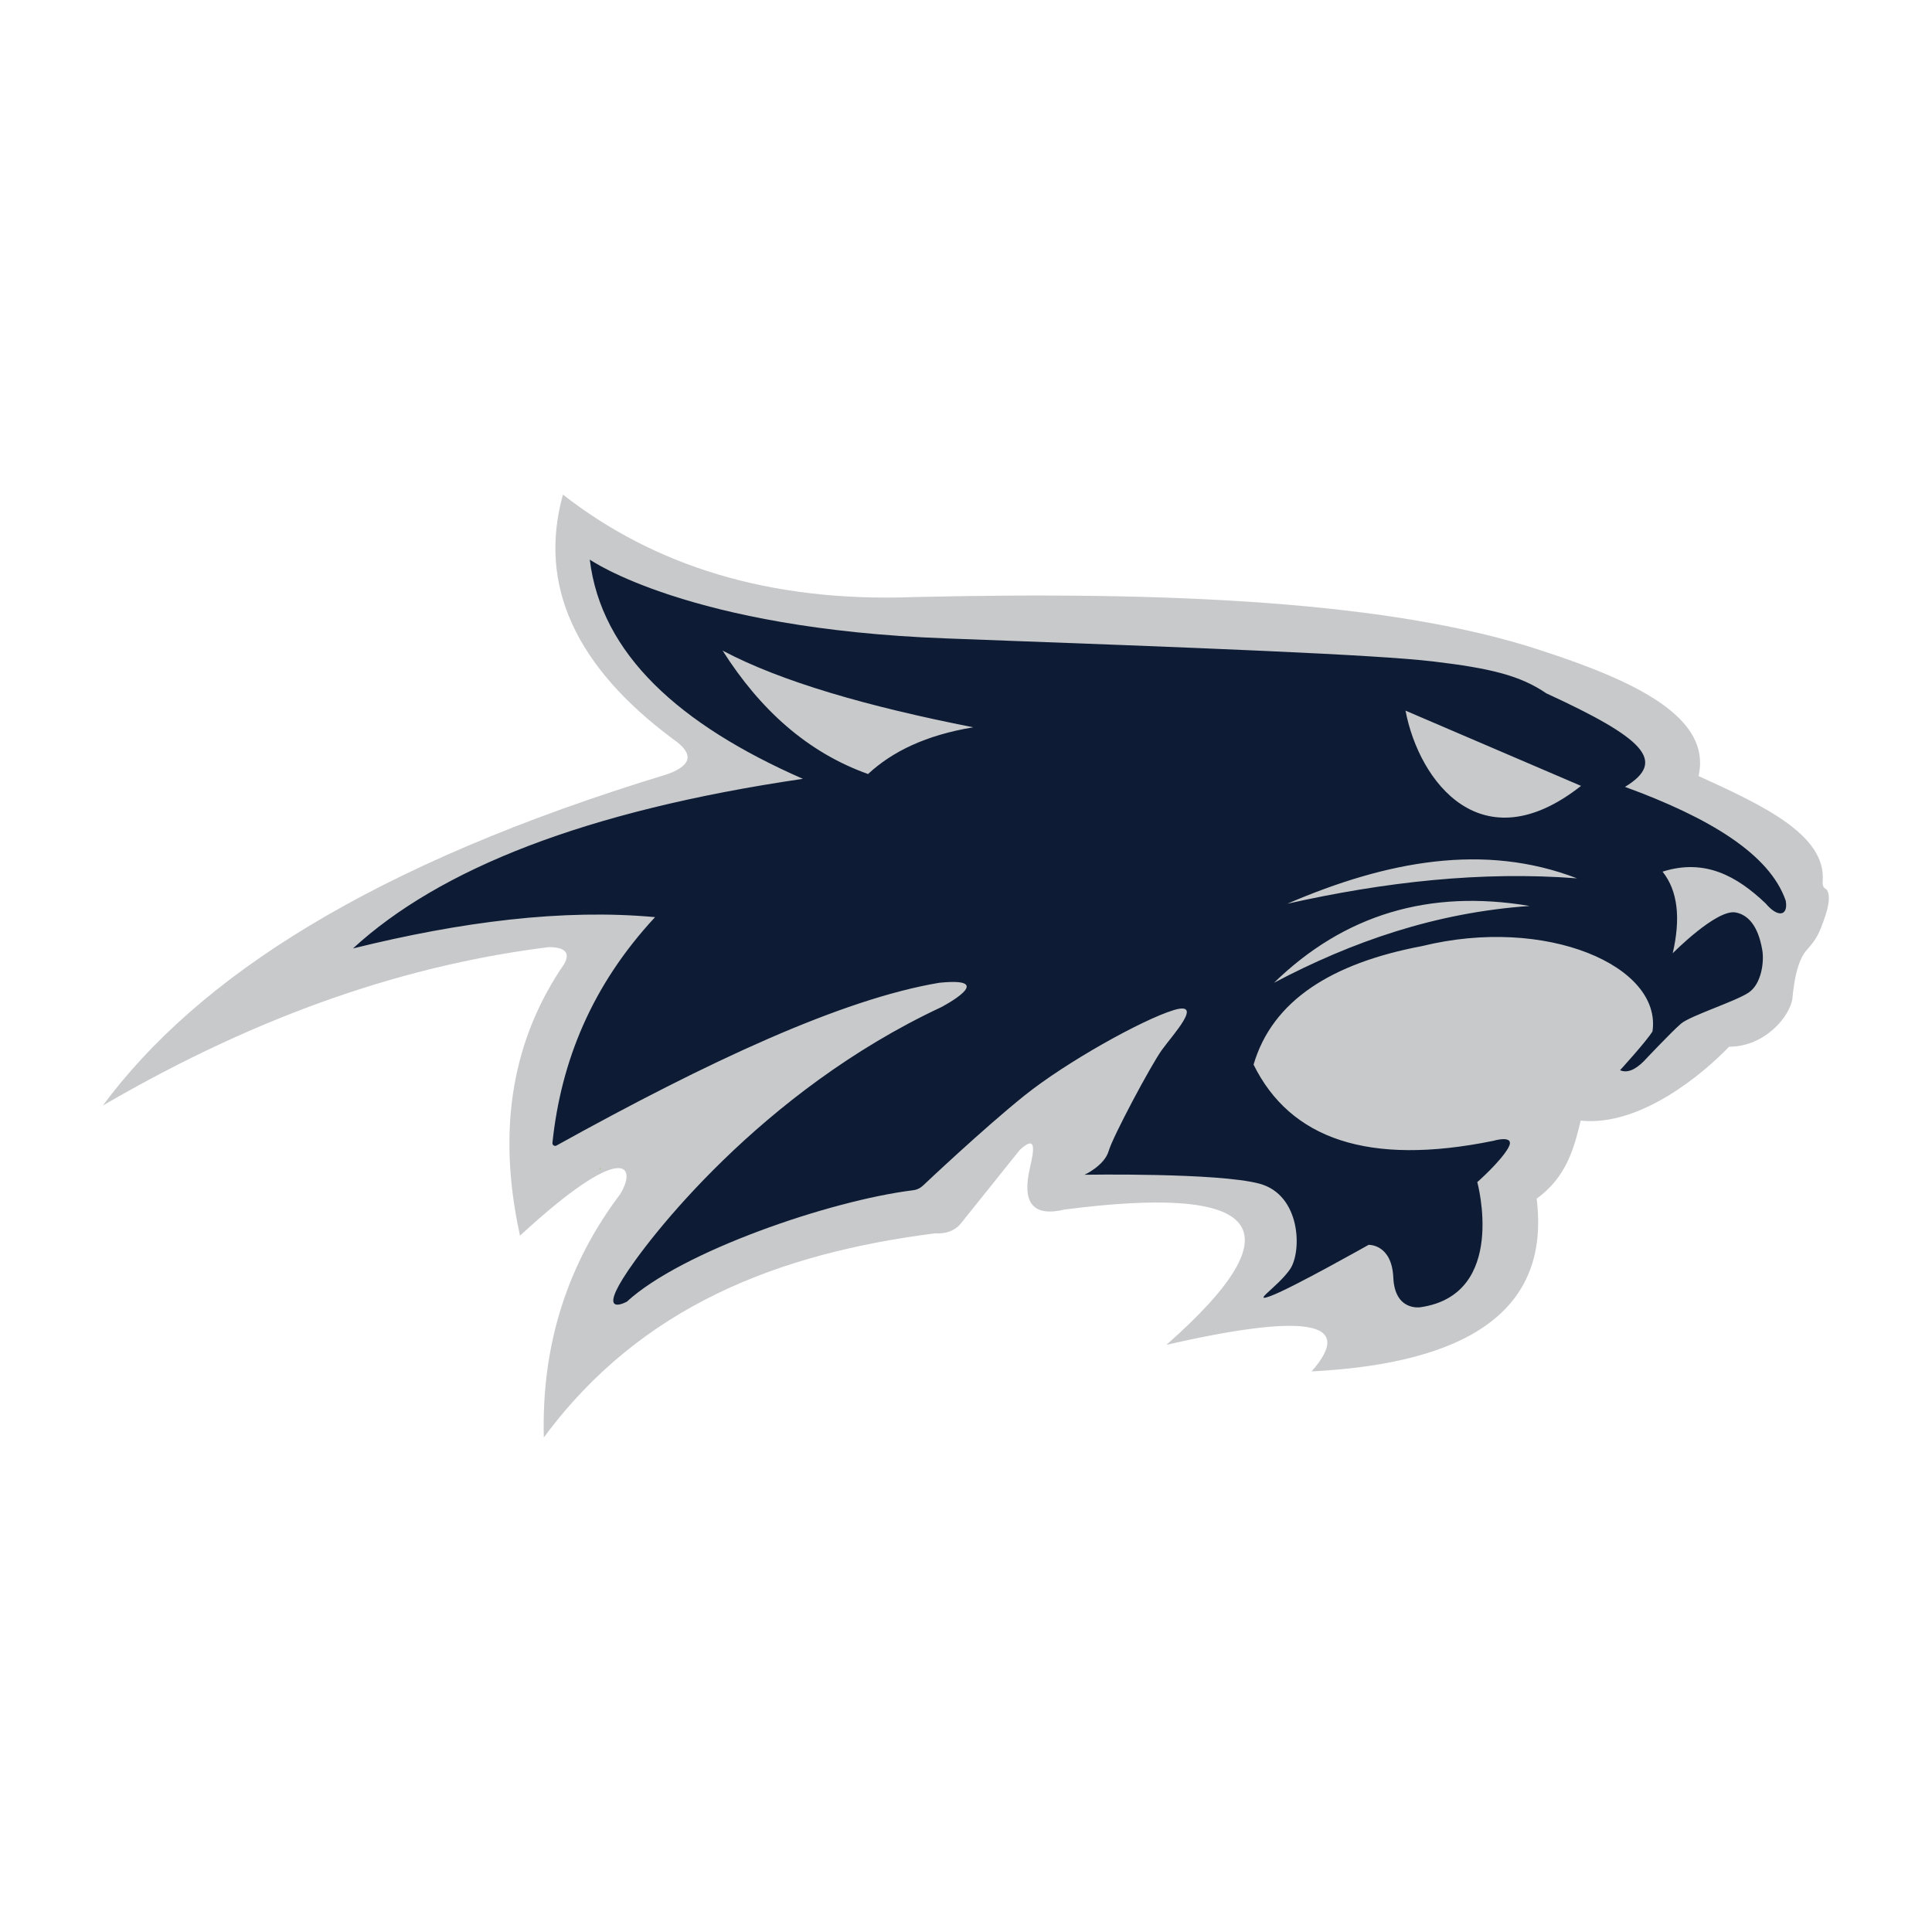
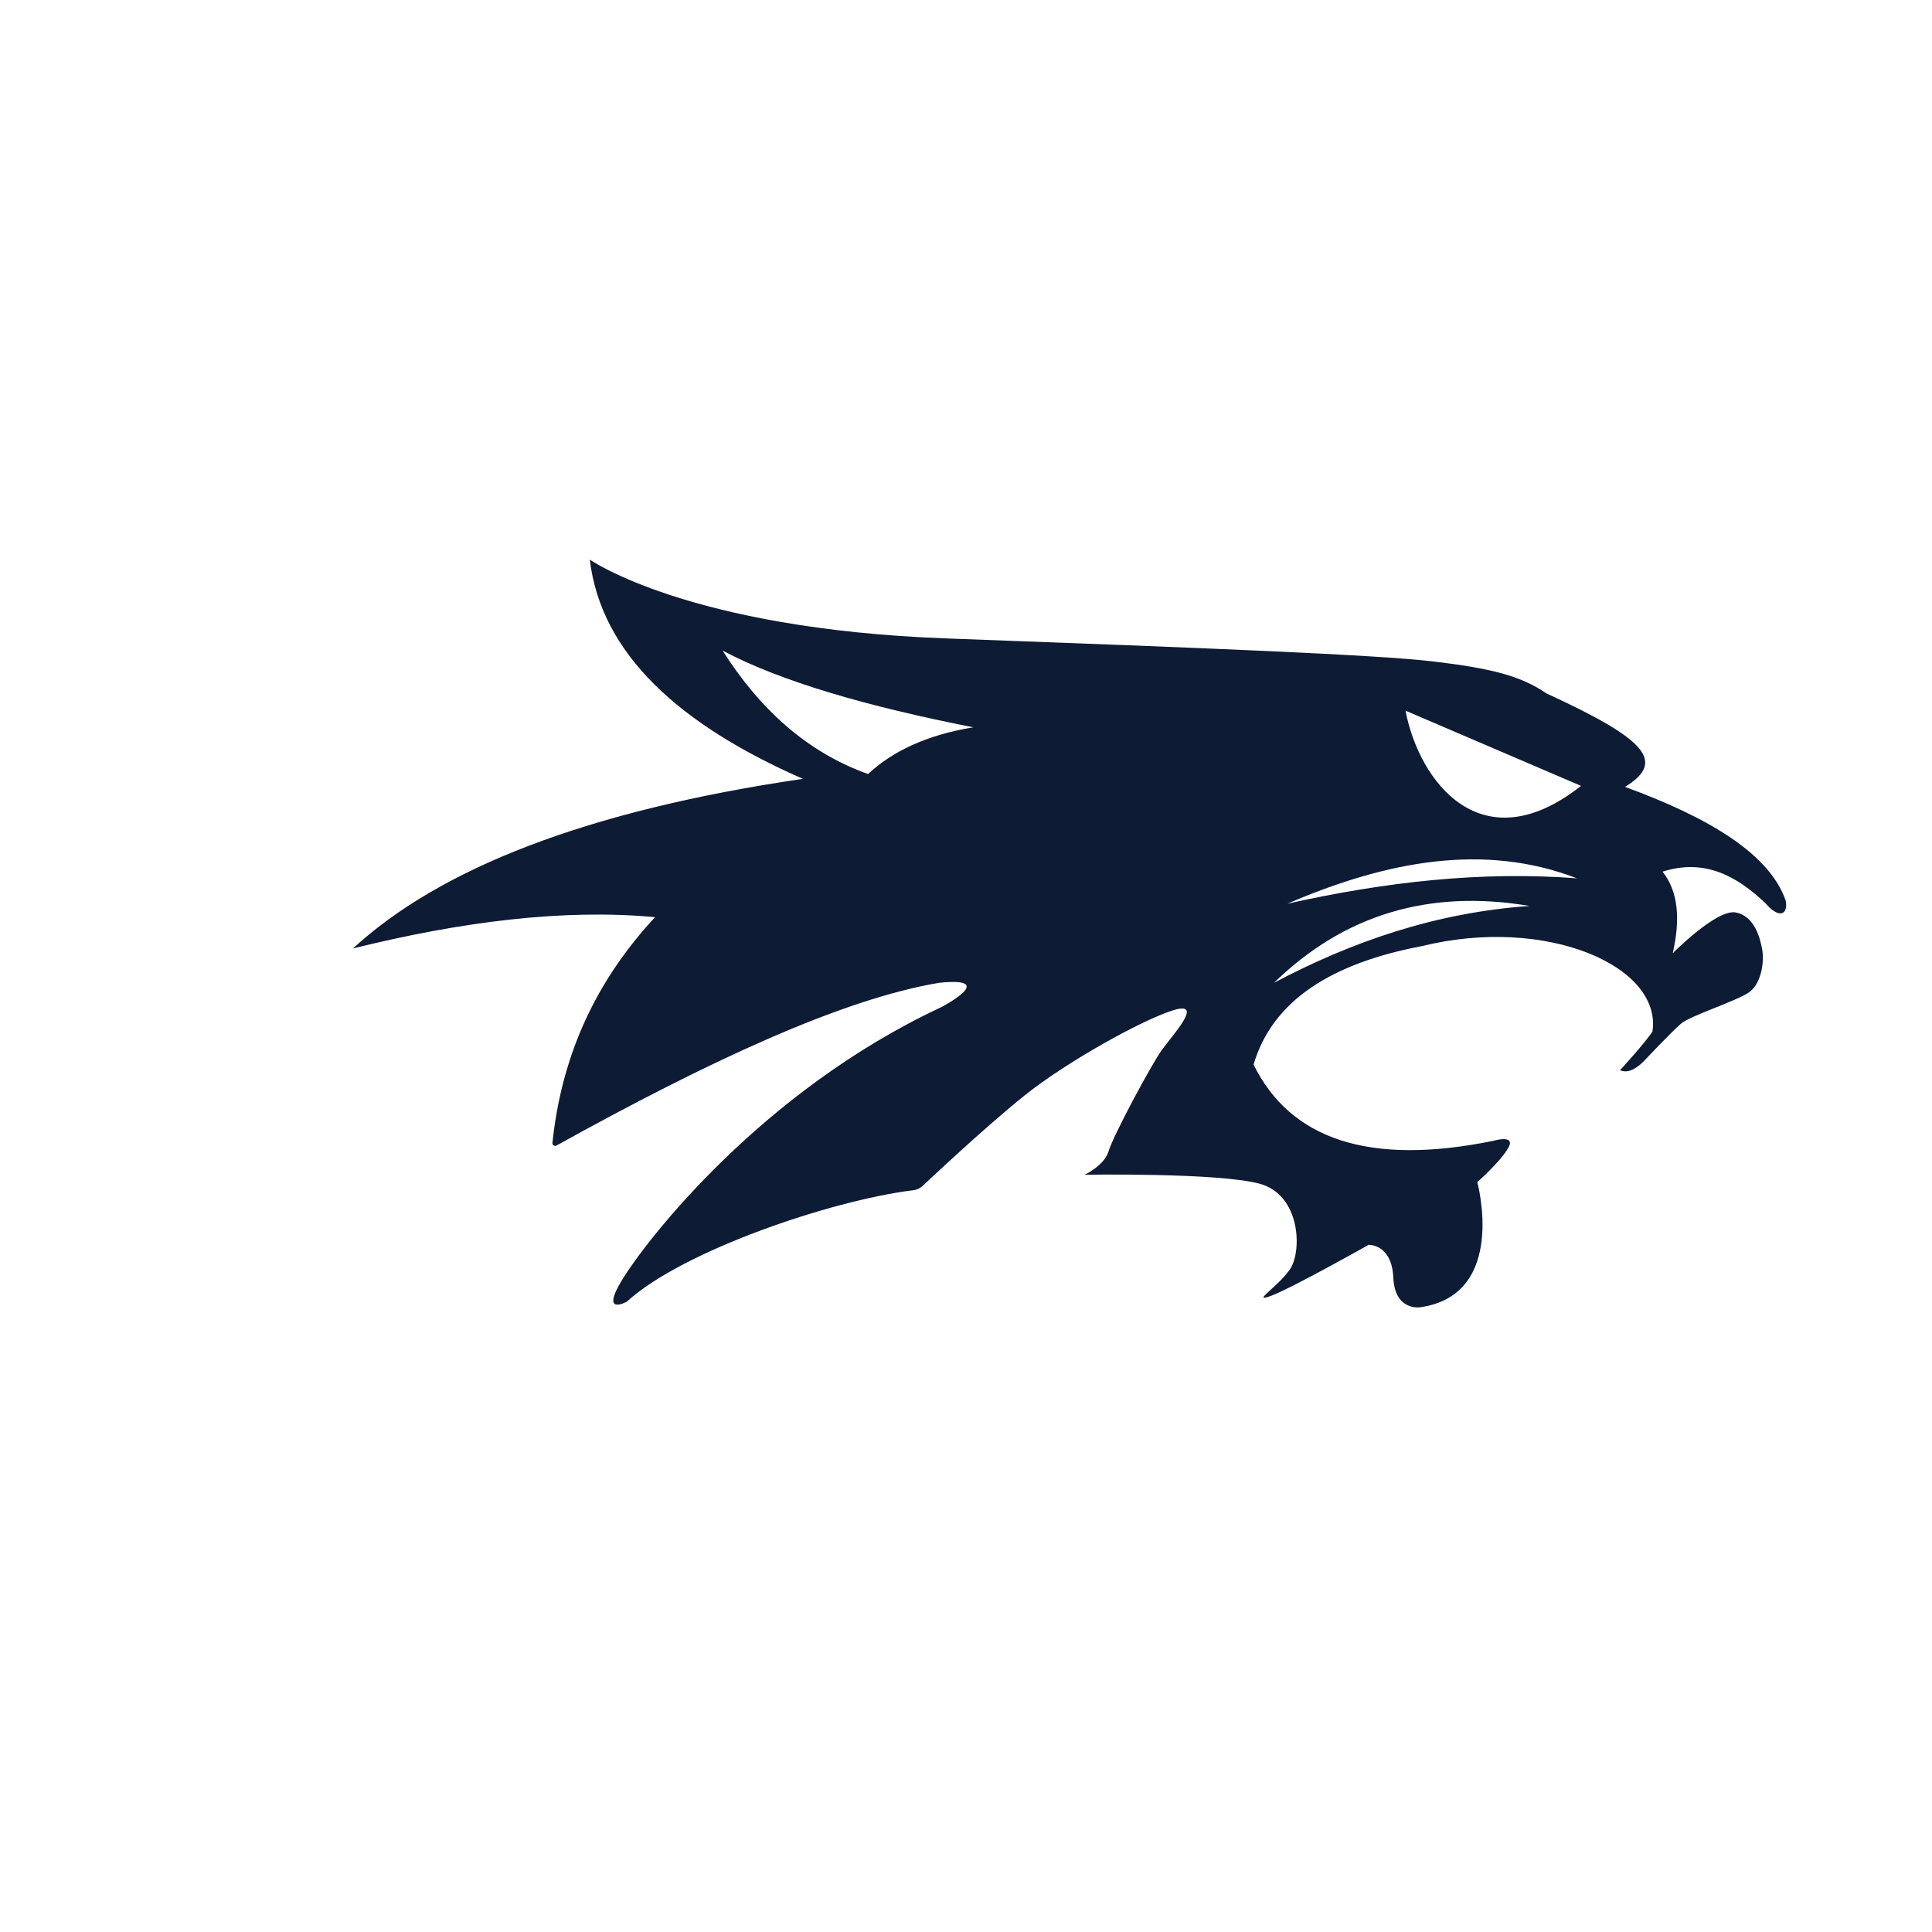
<svg xmlns="http://www.w3.org/2000/svg" version="1.1" id="Layer_1" x="0px" y="0px" width="1728px" height="1728px" viewBox="0 0 1728 1728" style="enable-background:new 0 0 1728 1728;" xml:space="preserve">
  <style type="text/css">
	.st0{fill:#C7C9CB;}
	.st1{fill:#0D1B34;}
	.st2{fill:#0D1B34;stroke:#80BD26;stroke-miterlimit:10;}
</style>
  <g>
-     <path class="st0" d="M503.5,442.4C584.3,505.4,687,539,818.3,534c227.6-5.3,427.6,3.8,560.5,47.9c85.5,27.8,152.2,60.2,140.4,112.2   c57.7,26.3,114.5,52.7,111,94.3c0,0-0.6,4.9,2.4,6.4c3,1.5,5.2,8.8,0,24.3c-5.2,15.5-7.9,20.9-16.4,30.3s-11.5,27.6-13,43.1   c-1.5,15.5-24,43.7-56.7,43.7c-22.4,23.4-79,71.7-132.7,66.1c-5.6,22.7-11.8,49.8-39.4,69.8c12.5,100.2-61.7,147.3-201.3,154.5   c41.1-46.7-9.4-51.3-129.8-23.8c121.4-107.1,81.3-143.2-91-121c-28.8,6.9-38.4-6.3-31.1-37.3c3.6-15.8,6.2-30-9-16.1l-53.7,67   c-5.2,5.5-12.4,8.3-22.1,7.7c-138.9,17.7-262.8,64.4-350,182.6c-2.2-83.1,21.3-155.3,68.2-217.5c15.8-25.6,3.5-48.8-89.5,37   c-21.7-98.7-5.1-178.1,39.6-243.1c5.4-9.8,1-14.9-13.8-15c-123.3,15.4-254.8,57.7-398.9,141.7c85-114.8,240.7-216,504.7-296.3   c21.4-7.6,25.1-17.9,5.2-31.5C514.9,596.2,481,523.5,503.5,442.4z" />
    <path class="st1" d="M1597.2,805.7c-14.3-41.7-68.2-74.3-143.8-101.9c38.2-23.2,16.4-43.7-70.4-83.7   c-23.1-15.8-49.7-22.4-101.3-28.5s-205-12.1-435.6-20.6c-230.5-8.5-318.6-70.5-318.6-70.5c10.2,84.5,80.1,147.6,190.6,196.1   c-194.8,28.6-325,80.6-402.4,151.7c96.6-23.9,187.8-35.6,270.2-28c-56.9,61.3-84.2,129.4-91.8,201.9c-0.2,2,1.9,3.3,3.6,2.4   C633.1,949.5,753,893.6,840.1,879c54.1-5.5,1.8,21.8,1.8,21.8c-161.5,75.5-263.6,208.5-284.8,242.8c-21.2,34.3,3.6,20.6,3.6,20.6   c48.8-44.9,181.7-90.4,255.7-99.6c5.8-0.6,8.7-3.9,10-5c0,0,52.6-49.8,90.1-79.9c37.5-30,105.1-67.6,133.1-76.2   c28-8.6-0.9,22.3-10.5,35.7c-9.6,13.4-43.7,77.1-47.5,90.3c-3.9,13.2-21.6,21.2-21.6,21.2s119.4-2,156.5,8   c37.1,10,38.2,60.9,27.2,76.7c-11,15.8-35.7,30.7-16.6,23.5c19.1-7.2,87-45.5,87-45.5s20.8-0.9,22.1,29.4   c1.4,30.3,24.3,26.4,24.3,26.4c78.3-11.4,50.8-111.9,50.8-111.9s20.6-18.1,27.7-30.6c7.1-12.5-13.5-6.3-13.5-6.3   c-111.4,22.7-181.4-1.6-214.3-68.2c16.9-57.6,70.3-90.8,150.6-106c111-27.3,214.8,17.7,206.2,76.3c-5.5,9-29,34.7-29,34.7   c6.1,2.7,13.2,0,21.2-8c0,0,25-26.6,33.4-33.7c8.4-7.1,49.1-20,60.5-27.8c11.4-7.7,13.9-27.5,12.1-38c-1.8-10.5-6.8-30.5-23.9-33.6   c-17.1-3.1-56.2,36.5-56.2,36.5c7.1-30.8,4.8-55.6-9.1-73c37.9-12,66.5,4,92.2,28.4C1590.3,821.2,1599.5,819.2,1597.2,805.7z    M776.4,692.3c-54.4-19.4-96.7-57.8-130.1-110.4c52.6,27.9,130.1,50.1,224.2,68.6C828.2,657.5,798,672.2,776.4,692.3z M1139.5,879   c62.7-61,138.9-83.9,228.6-68.7C1284,816.2,1209.2,842.2,1139.5,879z M1151.4,808.3c89.2-38.4,176.3-54.6,259.1-22.7   C1325,779,1238.5,788.8,1151.4,808.3z M1257.1,635.6l157,67.3C1325.4,772.8,1269.3,699.5,1257.1,635.6z" />
-     <path class="st2" d="M536.6,1045.3c-0.1,0-0.1,0.1-0.2,0.2c0.1-0.1,0.3-0.2,0.4-0.2C536.7,1045.3,536.7,1045.3,536.6,1045.3z" />
  </g>
</svg>